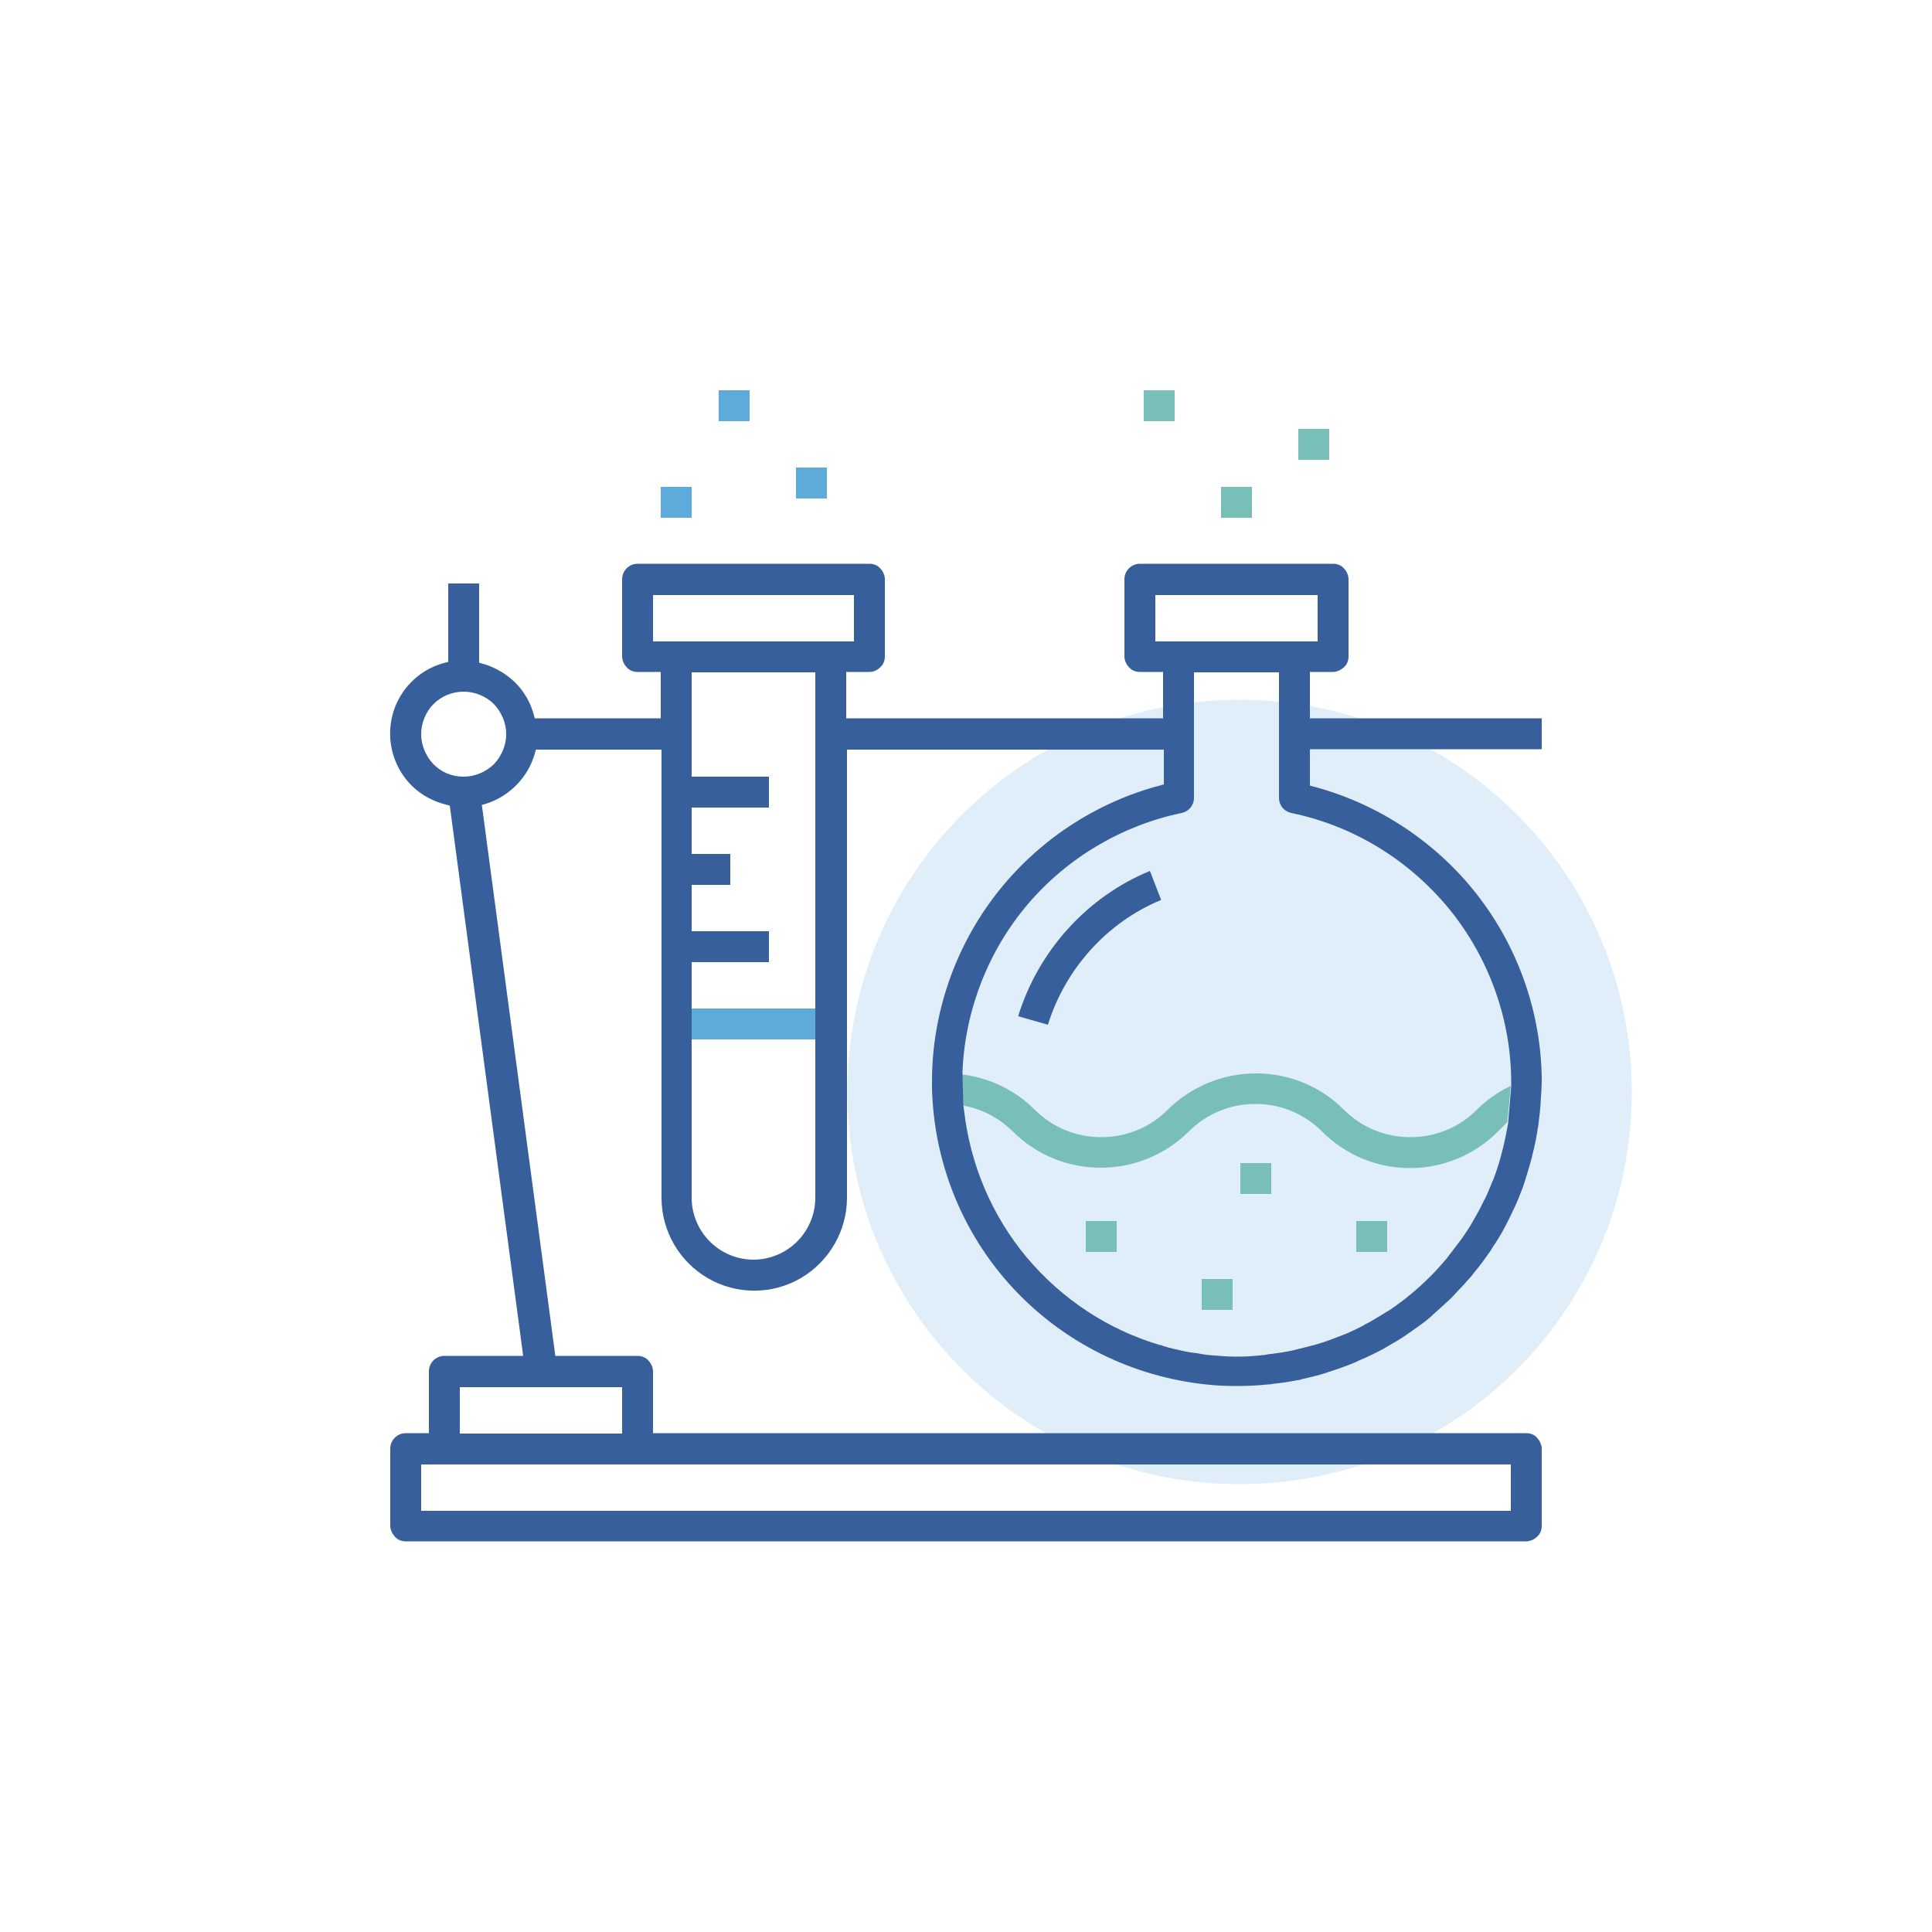
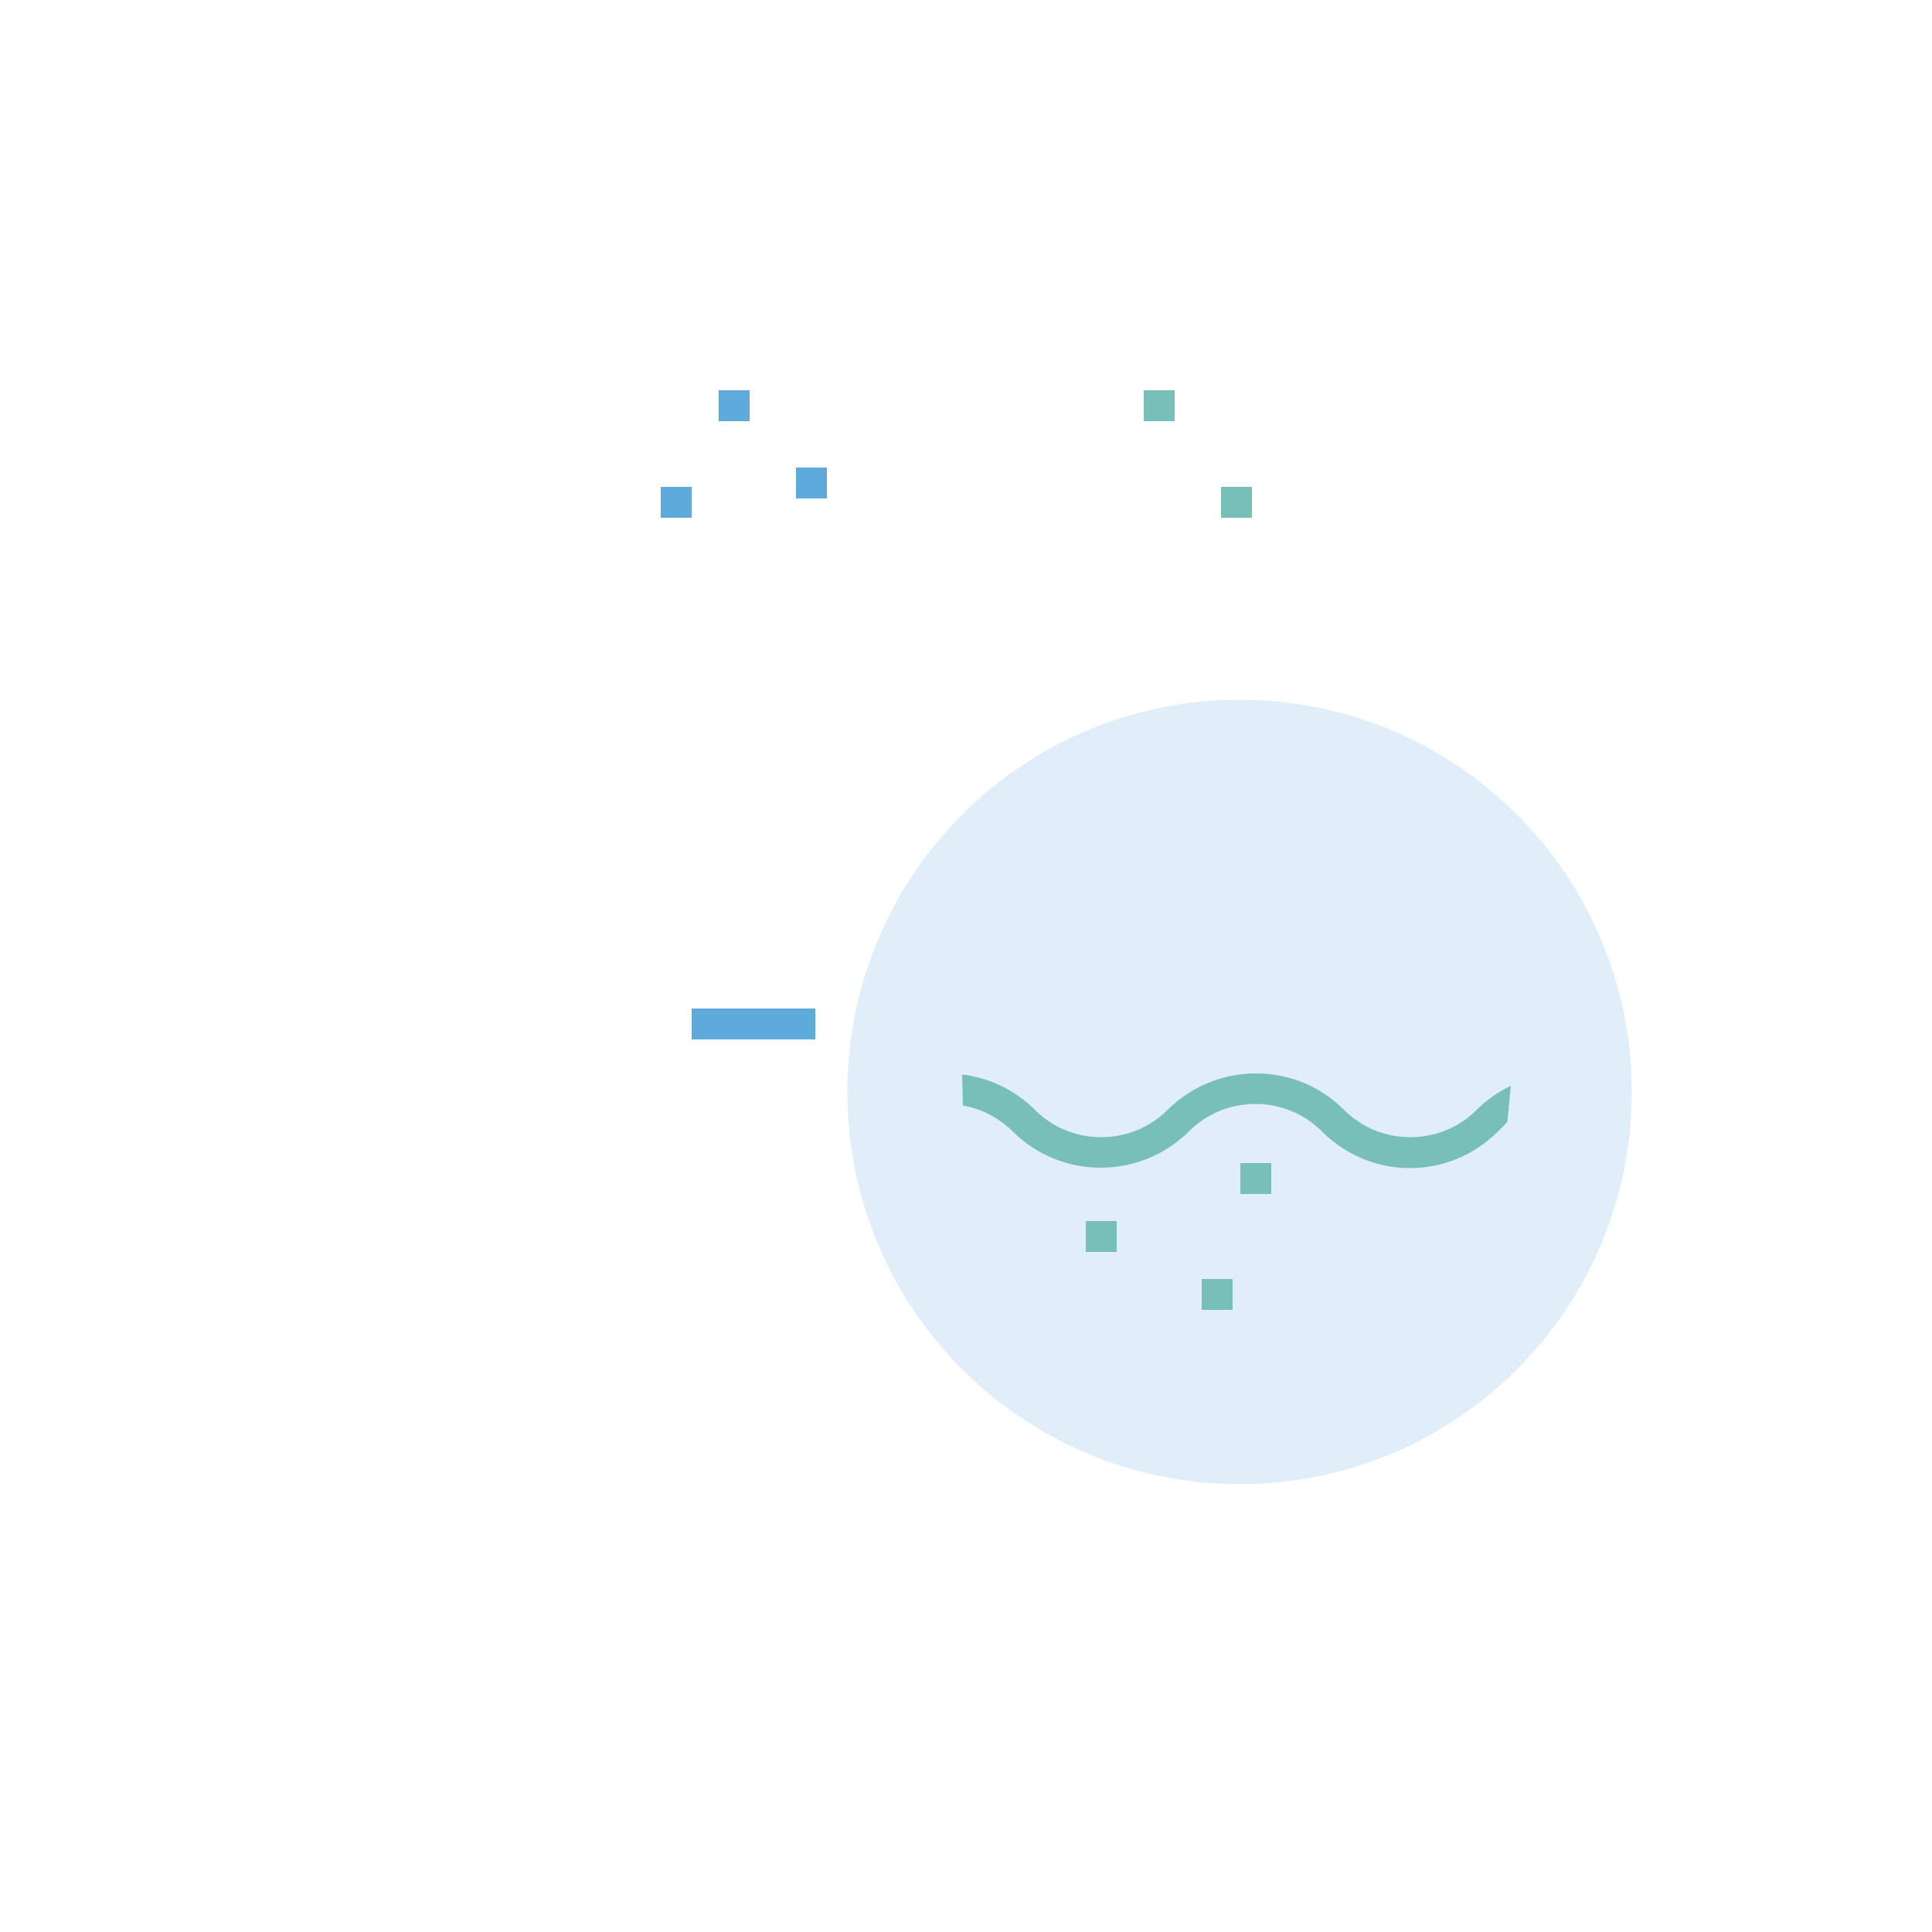
<svg xmlns="http://www.w3.org/2000/svg" version="1.1" id="Calque_1" x="0px" y="0px" viewBox="0 0 500 500" style="enable-background:new 0 0 500 500;" xml:space="preserve">
  <style type="text/css"> .st0{opacity:0.2;} .st1{fill:#5EAADB;} .st2{fill:#375F9B;} .st3{fill:#02FFFF;} .st4{fill:#F0BC5C;} .st5{fill:#78BFB8;} .st6{fill:#EB5C5C;} </style>
  <g class="st0">
    <path class="st1" d="M422.3,282.6c0,56.1-45.4,101.5-101.5,101.5s-101.5-45.4-101.5-101.5s45.4-101.5,101.5-101.5 S422.3,226.5,422.3,282.6" />
  </g>
  <g>
    <g>
-       <rect x="336" y="111" class="st5" width="8" height="8" />
      <rect x="316" y="126" class="st5" width="8" height="8" />
      <rect x="296" y="101" class="st5" width="8" height="8" />
      <rect x="311" y="331" class="st5" width="8" height="8" />
      <rect x="281" y="316" class="st5" width="8" height="8" />
      <path class="st5" d="M391,281l-0.6,0.3c-3,1.5-5.8,3.5-8.2,5.9c-4.6,4.6-10.7,7.1-17.2,7.1c-6.5,0-12.6-2.5-17.2-7.1 c-6.1-6.1-14.2-9.4-22.8-9.4c-8.6,0-16.7,3.4-22.8,9.4c-4.6,4.6-10.7,7.1-17.2,7.1c-6.5,0-12.6-2.5-17.2-7.1 c-4.8-4.8-11.1-8-17.9-9l-0.9-0.1l0.2,8l1.4,0.3c4.4,1,8.3,3.3,11.5,6.4c6.1,6.1,14.2,9.4,22.8,9.4c8.6,0,16.7-3.4,22.8-9.4 c4.6-4.6,10.7-7.1,17.2-7.1c6.5,0,12.6,2.5,17.2,7.1c6.1,6.1,14.2,9.5,22.8,9.5c8.6,0,16.7-3.4,22.8-9.5l2.4-2.4L391,281z" />
      <rect x="321" y="301" class="st5" width="8" height="8" />
-       <rect x="351" y="316" class="st5" width="8" height="8" />
    </g>
-     <path class="st2" d="M339,194v9.3l0.7,0.2c16.8,4.4,32,14.4,42.7,28.2c10.7,13.8,16.6,30.9,16.6,48.3c0,0.8-0.1,1.6-0.1,2.4 c0,0.5-0.1,0.9-0.1,1.4l0,0.1c-0.1,2.6-0.4,5-0.7,7.5l-0.1,0.4c-0.3,2.3-0.8,4.7-1.4,7l-0.2,0.9c-0.6,2.2-1.2,4.2-1.8,6.1 c-0.1,0.3-0.2,0.6-0.3,0.9l-0.2,0.6c-0.8,2-1.4,3.7-2.1,5.1c-0.3,0.6-0.6,1.3-0.9,1.9l-0.2,0.4c-0.8,1.7-1.5,2.9-2.1,4.1 c-0.6,1-1.2,2-1.9,3.1l-0.3,0.4c-0.5,0.9-1.1,1.8-1.7,2.6c-0.9,1.3-1.8,2.5-2.7,3.6l-0.5,0.6c-0.4,0.5-0.8,1.1-1.3,1.6 c-1.2,1.4-2.5,2.8-3.6,3.9c-0.4,0.5-0.9,1-1.4,1.5c-1.3,1.2-2.7,2.5-4.3,3.9c-0.2,0.2-0.4,0.3-0.5,0.5c-0.2,0.2-0.5,0.4-0.7,0.6 c-1.4,1.2-3,2.3-5,3.7c-0.4,0.3-0.7,0.5-1,0.7c-1.6,1.1-3.3,2.1-5.4,3.3c-0.2,0.1-0.3,0.2-0.5,0.3c-0.2,0.1-0.4,0.2-0.6,0.3 c-1.7,0.9-3.5,1.8-5.7,2.7c-0.2,0.1-0.4,0.2-0.6,0.3c-0.2,0.1-0.4,0.2-0.7,0.3c-1.7,0.7-3.5,1.4-5.8,2.1c-0.2,0.1-0.4,0.2-0.6,0.2 c-0.3,0.1-0.6,0.2-0.8,0.3c-1.9,0.6-3.9,1.1-5.7,1.5c-0.3,0.1-0.6,0.1-0.8,0.2c-0.3,0.1-0.6,0.2-1,0.2c-2,0.4-4,0.7-5.9,0.9 c-0.3,0-0.6,0.1-0.8,0.1c-0.3,0.1-0.7,0.1-1,0.1c-2.7,0.3-5.5,0.4-8,0.4c-2.6,0-5.2-0.1-7.8-0.4c-19.1-2-36.9-10.8-50-24.9 c-13.1-14.1-20.5-32.5-21-51.7v-0.1c0-0.3,0-0.6,0-0.9c0-0.3,0-0.6,0-0.9c0-17.4,5.9-34.6,16.6-48.4c10.7-13.8,25.8-23.8,42.7-28.2 l0.7-0.2V194h-82v116c0,8.5-4.6,16.5-12,20.8c-7.4,4.3-16.6,4.3-24,0c-7.4-4.3-12-12.2-12-20.8V194h-32.5l-0.2,0.7 c-1.7,6.4-6.7,11.5-13,13.4l-0.8,0.2l18.9,141.7l0.1,0.9H165c1.1,0,2.1,0.4,2.8,1.2c0.7,0.7,1.2,1.8,1.2,2.8v16h226 c1.1,0,2.1,0.4,2.8,1.2s1.2,1.8,1.2,2.8v20c0,1.1-0.4,2.1-1.2,2.8c-0.7,0.7-1.8,1.2-2.8,1.2H105c-1.1,0-2.1-0.4-2.8-1.2 s-1.2-1.8-1.2-2.8v-20c0-2.2,1.8-4,4-4h6v-16c0-2.2,1.8-4,4-4h20.4l-18.9-141.7l-0.1-0.7l-0.7-0.2c-5.6-1.3-10.3-4.9-12.8-10.1 c-2.5-5.1-2.6-11.1-0.2-16.3s7-9,12.5-10.4l0.8-0.2V151h8v20.5l0.7,0.2c3.3,0.9,6.2,2.6,8.6,4.9c2.4,2.4,4.1,5.4,4.9,8.6l0.2,0.7 H171v-12h-6c-1.1,0-2.1-0.4-2.8-1.2c-0.7-0.7-1.2-1.8-1.2-2.8v-20c0-2.2,1.8-4,4-4h60c1.1,0,2.1,0.4,2.8,1.2 c0.7,0.7,1.2,1.8,1.2,2.8v20c0,1.1-0.4,2.1-1.2,2.8c-0.8,0.8-1.8,1.2-2.8,1.2h-6v12h82v-12h-6c-1.1,0-2.1-0.4-2.8-1.2 c-0.7-0.7-1.2-1.8-1.2-2.8v-20c0-2.2,1.8-4,4-4h50c1.1,0,2.1,0.4,2.8,1.2c0.7,0.7,1.2,1.8,1.2,2.8v20c0,1.1-0.4,2.1-1.2,2.8 s-1.8,1.2-2.8,1.2h-6l0,12h60v8H339z M109,379v12h282v-12H109z M119,359v12h42v-12H119z M131,190c0-2.9-1.2-5.7-3.2-7.8 c-2-2-4.9-3.2-7.8-3.2c-2.9,0-5.7,1.1-7.8,3.2c-2,2-3.2,4.9-3.2,7.8c0,2.9,1.2,5.7,3.2,7.8c2.1,2.1,4.8,3.2,7.8,3.2 c2.9,0,5.7-1.2,7.8-3.2C129.8,195.7,131,192.9,131,190z M211,174h-32v27h20v8h-20v12h10v8h-10v12h20v8h-20v12v8v41 c0,4.2,1.7,8.3,4.7,11.3c3,3,7.1,4.7,11.3,4.7s8.3-1.7,11.3-4.7c3-3,4.7-7.1,4.7-11.3v-41v-8V174z M221,166v-12h-52v12H221z M334.2,210.4c-1.9-0.4-3.2-2-3.2-3.9V174h-22v32.5c0,1.9-1.3,3.5-3.2,3.9c-15.4,3.2-29.6,11.6-39.8,23.6 c-10.2,12-16.2,27.3-16.9,43.1l0,0.9l0.2,8l0.2,1.4c1.6,14,7.2,27.2,16.2,38c9.1,10.8,21,18.7,34.5,22.7l0.2,0c0.1,0,0.2,0,0.3,0.1 l0.2,0.1c1.9,0.6,3.8,1,5.6,1.4c0.5,0.1,1.1,0.2,1.6,0.3c0.3,0,0.5,0.1,0.8,0.1l0.8,0.1c1.1,0.2,2.2,0.4,3.3,0.5 c2.4,0.2,4.7,0.4,6.9,0.4c2.2,0,4.4-0.1,6.9-0.4c0.4,0,0.9-0.1,1.3-0.2c0.2,0,0.5-0.1,0.7-0.1l0.2,0c1.5-0.2,3-0.4,4.5-0.7 c0.5-0.1,0.9-0.2,1.4-0.3l0.8-0.2c1.7-0.4,3.1-0.8,4.4-1.1c0.7-0.2,1.3-0.4,2-0.6c1.6-0.5,3-1.1,4.4-1.6c0.6-0.2,1.2-0.5,1.8-0.7 c1.4-0.6,2.9-1.3,4.6-2.2l0.3-0.2c0.3-0.2,0.6-0.3,1-0.5c1.7-1,3.4-2,5-3l0.2-0.1c0.1-0.1,0.2-0.1,0.3-0.2 c3.7-2.5,7.2-5.4,10.4-8.6c0.1-0.1,0.1-0.1,0.2-0.2l0.1-0.1c1.4-1.4,2.7-2.9,4-4.4c0.3-0.4,0.6-0.8,0.9-1.2l0.4-0.5 c0.9-1.2,1.7-2.3,2.5-3.3c0.6-0.9,1.2-1.7,1.7-2.5c0.6-0.9,1.1-1.8,1.6-2.7c0.6-1.1,1.3-2.2,1.8-3.3c0.3-0.6,0.6-1.2,0.9-1.8 l0.1-0.1c0.8-1.7,1.3-3,1.8-4.2c0.1-0.2,0.1-0.3,0.2-0.5c0.1-0.1,0.1-0.3,0.2-0.4l0,0c1.4-3.7,2.4-7.4,3.2-11.3l0.6-3.2l0.8-9.5v-1 l0,0c0-16.3-5.7-32.2-16-44.9C364.6,222.5,350.2,213.7,334.2,210.4z M341,166v-12h-42v12H341z M263.5,263l7.7,2.2 c4.5-14.5,15.3-26.5,29.3-32.3l-2.9-7.5C281.3,232.1,268.7,246.1,263.5,263z" />
    <path class="st1" d="M179,261h32v8h-32V261z M179,126h-8v8h8V126z M194,101h-8v8h8V101z M206,121v8h8v-8H206z" />
  </g>
</svg>